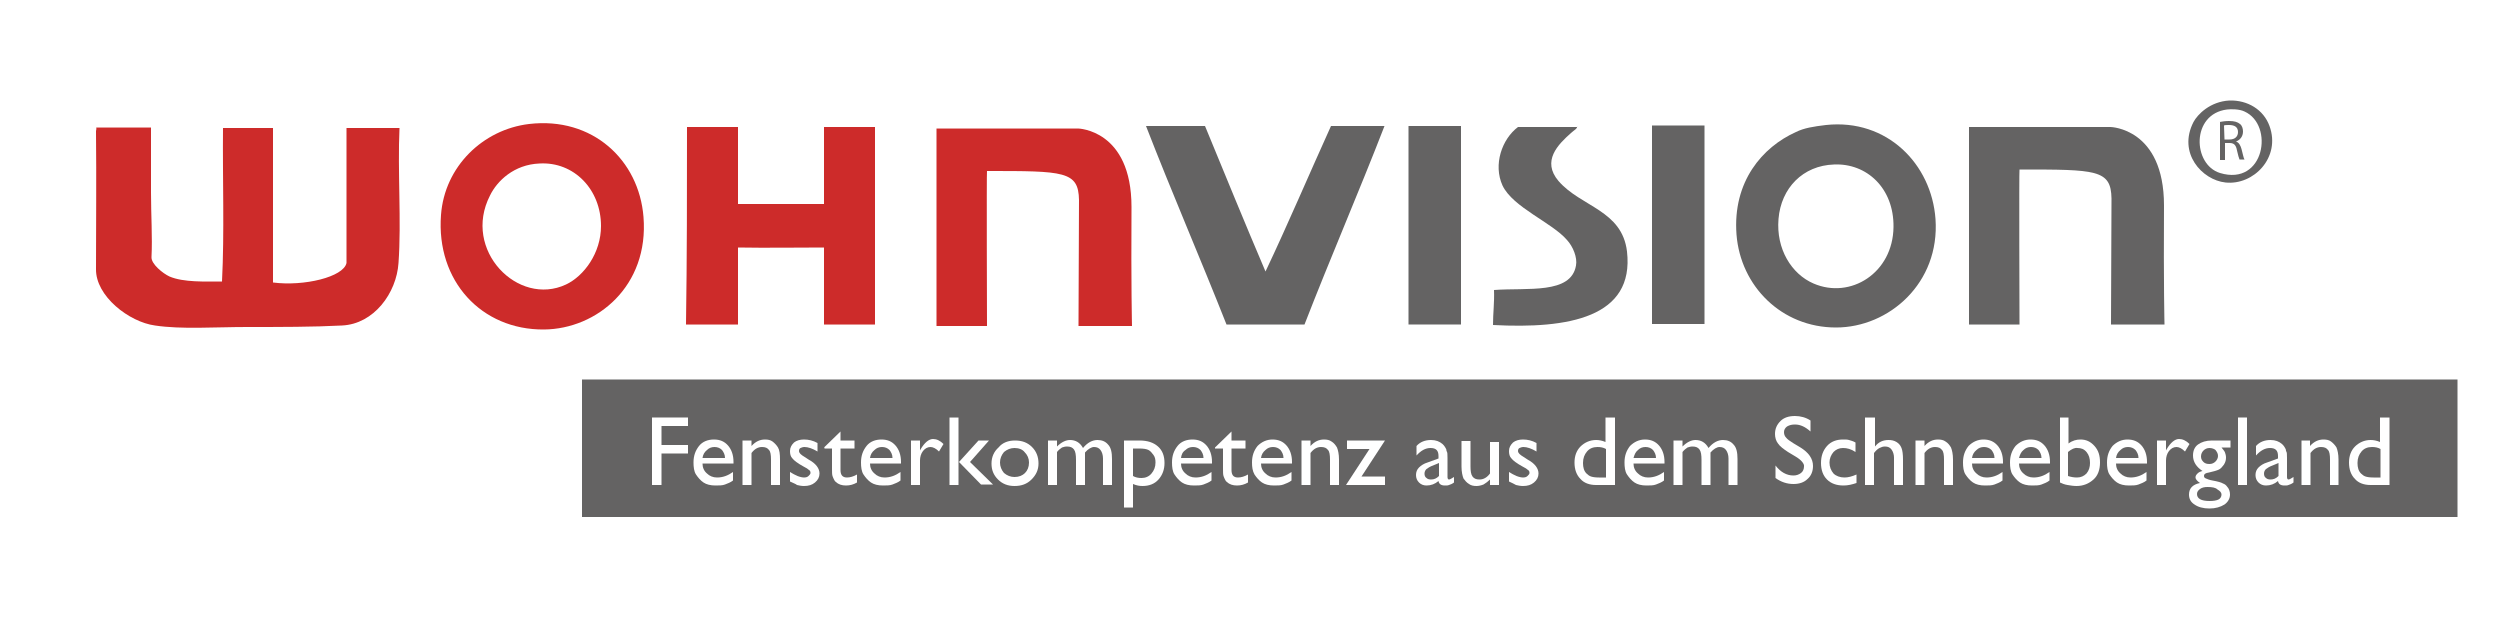
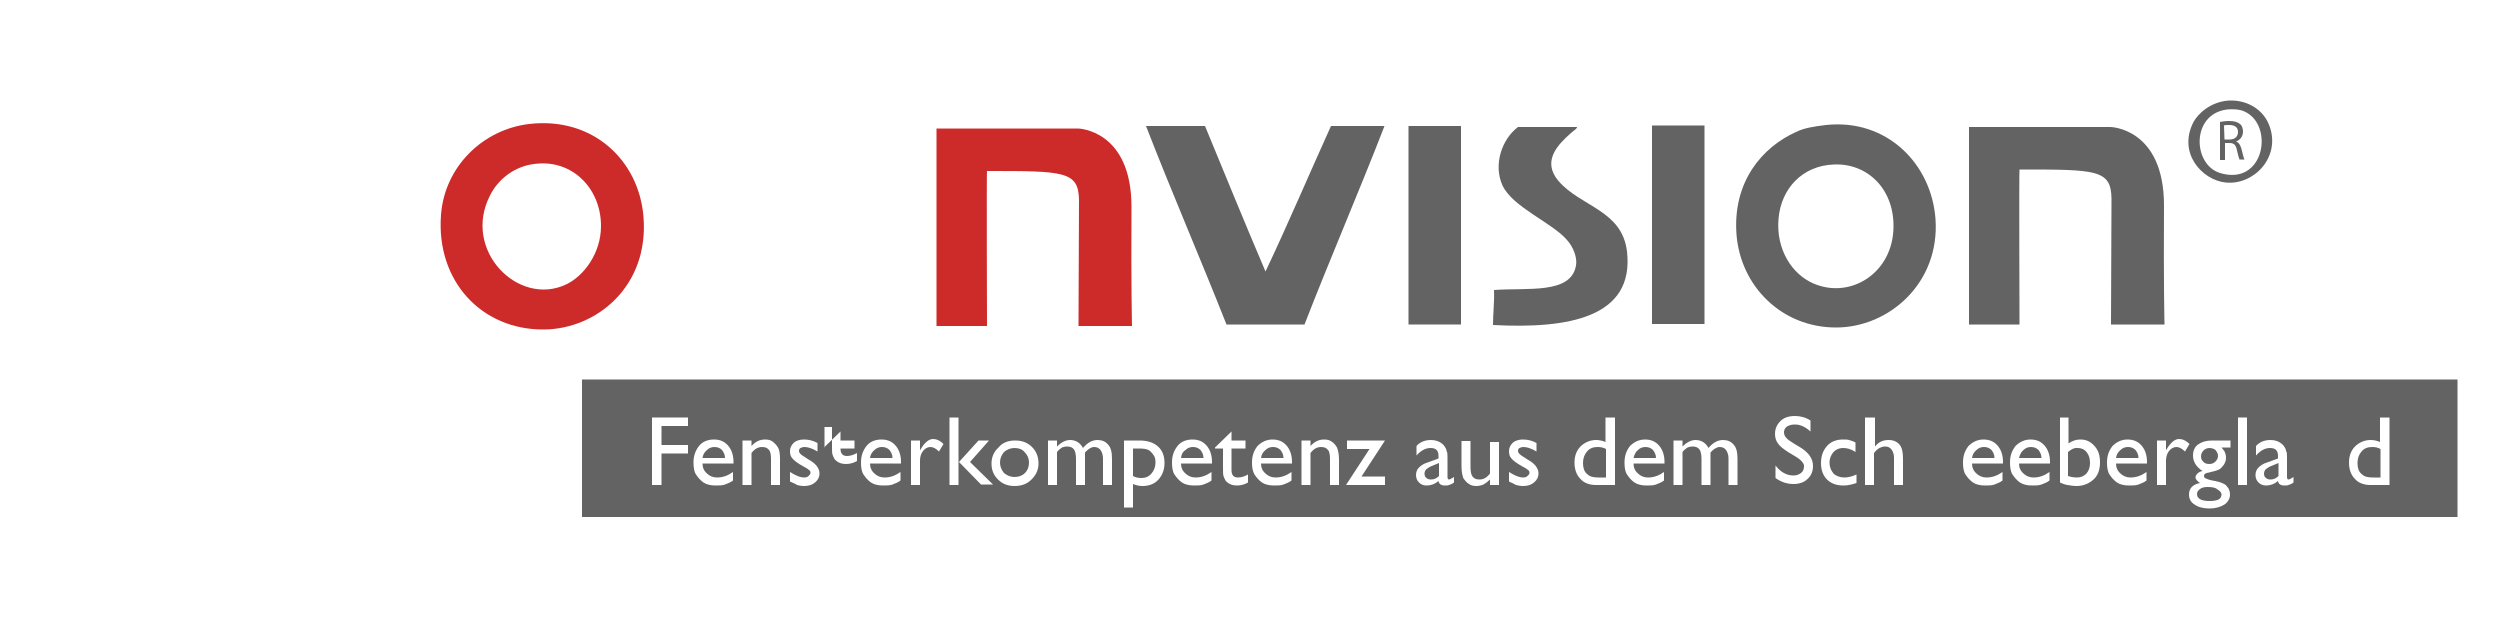
<svg xmlns="http://www.w3.org/2000/svg" version="1.1" id="Ebene_1" x="0px" y="0px" viewBox="0 0 500 125" style="enable-background:new 0 0 500 125;" xml:space="preserve">
  <style type="text/css">
	.st0{fill:#FFFFFF;}
	.st1{fill:#646363;}
	.st2{fill:#CD2B2A;}
	.st3{enable-background:new    ;}
</style>
-   <rect y="0" class="st0" width="500" height="125" />
  <g>
    <path class="st1" d="M445.9,20.1c3.6-0.1,6.8,1.8,8,5.1c2.3,6.3-3.2,11.9-8.8,11.3c-4.7-0.5-9.6-5.9-6.4-12.1   C439.5,22.9,442,20.3,445.9,20.1 M444,34.6c8.9,2.7,10.9-9.6,4.9-12.3c-1-0.5-2.7-0.5-3.5-0.4C438.2,22.8,438.5,32.9,444,34.6" />
    <path class="st2" d="M105.8,24.8c12.7-1.5,22,7.2,22.9,18.6c1.1,13.8-9.3,22.4-19.9,22.5C96.3,66,87.2,56.2,88.2,43   C88.9,33.3,96.6,25.9,105.8,24.8 M98,39.1c-5.6,10.9,5.6,22.3,15.2,17.8c3.6-1.7,7-6.3,7-11.7c0-7.3-5.4-12.9-12.3-12.5   C102.8,32.9,99.4,36.2,98,39.1" />
  </g>
  <g>
    <path class="st1" d="M365.2,25c12.2-1.3,21.1,7.8,21.9,18.8c0.9,12.8-9.3,21.7-19.9,21.7c-10.9,0-19.1-8.3-19.9-18.6   c-0.8-10.6,5.2-17.5,11.9-20.5C360.8,25.6,362.7,25.3,365.2,25 M355.7,43.8c-0.5,6,2.6,11,7,12.9c7.4,3.2,15.9-2.1,16-11.3   c0.1-7.8-5.4-12.8-11.9-12.5C360.6,33.1,356.2,37.6,355.7,43.8" />
    <path class="st1" d="M229.2,25.2H241c4,9.7,8,19.5,12.1,29.1c4.5-9.5,8.7-19.4,13.1-29.1h10.7c-5.2,13.4-10.8,26.3-16,39.7h-15.6   C240,51.5,234.4,38.6,229.2,25.2" />
    <path class="st1" d="M315.4,25.2c0.2,0.5-0.7,0.9-1.2,1.4c-2.6,2.3-5.9,5.6-2.5,9.6c4.5,5.2,12.7,5.8,13.7,14.1   c1.5,13.2-11.7,15.5-26.8,14.7c0-2.4,0.3-4.5,0.2-7c6.7-0.5,15.4,0.9,16.4-4.9c0.3-1.6-0.6-3.8-1.8-5.1c-3-3.5-10.8-6.5-12.9-10.9   c-1.9-4.2-0.1-9.3,3.1-11.7h11.8L315.4,25.2L315.4,25.2z" />
-     <path class="st2" d="M19.2,25.5c3.4,0,7.7,0,11,0v13c0,4.4,0.3,9,0.1,12.9c-0.1,1.4,2.3,3.3,3.6,3.9c2.8,1.2,7.2,1,10.5,1   c0.5-9.8,0.1-20.5,0.2-30.7h10v30.9c6.2,0.8,14.1-1.1,14.7-3.9v-27c3.5,0,7.1,0,10.6,0c-0.4,8.7,0.4,18.7-0.2,27   c-0.4,6-4.9,12.2-11.3,12.5c-5.7,0.3-12.4,0.3-19,0.3c-6.4,0-13.1,0.5-18.4-0.3c-5.2-0.7-11.9-5.9-11.8-11.3c0-8.9,0.1-17.6,0-27.6   C19.3,25.8,19.3,25.4,19.2,25.5" />
-     <path class="st2" d="M147.6,25.4v15.4h17.2V25.4H175v39.5h-10.2c0-5.1,0-10.4,0-15.4c-5.4,0-11.5,0.1-17.2,0v15.4   c-3.4,0-7,0-10.4,0c0.2-13.4,0.2-26.7,0.2-39.5L147.6,25.4" />
    <polygon class="st1" points="281.7,25.2 281.7,64.9 292.2,64.9 292.2,25.2  " />
    <polygon class="st1" points="330.4,25.1 330.4,64.8 340.9,64.8 340.9,25.1  " />
  </g>
  <g>
    <path class="st1" d="M443.9,24.4c0.5-0.1,1.2-0.2,1.9-0.2c1.1,0,1.7,0.2,2.2,0.6c0.4,0.3,0.6,0.9,0.6,1.5c0,1-0.6,1.7-1.4,2l0,0   c0.6,0.2,0.9,0.8,1.1,1.5c0.3,1.1,0.4,1.8,0.6,2.1h-1c-0.1-0.2-0.3-0.9-0.5-1.8c-0.2-1.1-0.6-1.5-1.5-1.5H445V32h-1v-7.6H443.9z    M444.9,27.9h1c1.1,0,1.7-0.6,1.7-1.5c0-1-0.7-1.4-1.8-1.4c-0.5,0-0.8,0-1,0.1L444.9,27.9L444.9,27.9z" />
  </g>
  <g>
    <path class="st1" d="M393.7,25.4h28.4c0,0,10.7,0.2,10.7,15.7c-0.1,15.8,0.1,23.8,0.1,23.8h-10.7c0,0,0.1-24.2,0.1-25.2   c-0.1-5.8-3-5.8-18.4-5.8c-0.1,0,0,31,0,31h-10.1V25.4H393.7z" />
    <path class="st2" d="M187.2,25.7h28.4c0,0,10.7,0.2,10.7,15.7c-0.1,15.8,0.1,23.8,0.1,23.8h-10.7c0,0,0.1-24.2,0.1-25.2   c-0.1-5.8-3-5.8-18.4-5.8c-0.1,0,0,31,0,31h-10.1V25.7H187.2z" />
  </g>
  <rect x="116.4" y="75.9" class="st1" width="375.1" height="27.5" />
  <g class="st3">
    <path class="st0" d="M130.4,83.5h7.2v1.7h-5.3V89h5.3v1.7h-5.3V97h-1.9V83.5z" />
    <path class="st0" d="M146.7,92.7h-6.2c0,0.8,0.3,1.5,0.9,2c0.5,0.5,1.2,0.8,2,0.8c1.2,0,2.2-0.4,3.2-1.1v1.7   c-0.5,0.4-1.1,0.6-1.6,0.8c-0.5,0.2-1.2,0.2-1.9,0.2c-1,0-1.8-0.2-2.4-0.6s-1.1-1-1.5-1.6s-0.5-1.5-0.5-2.4c0-1.4,0.4-2.4,1.1-3.3   s1.8-1.3,3-1.3c1.2,0,2.1,0.4,2.8,1.2c0.7,0.8,1.1,1.9,1.1,3.3V92.7z M140.5,91.6h4.5c0-0.7-0.3-1.2-0.6-1.6   c-0.4-0.4-0.9-0.6-1.5-0.6s-1.1,0.2-1.5,0.6C140.9,90.4,140.6,90.9,140.5,91.6z" />
    <path class="st0" d="M150.3,88.1v1.1c0.8-0.9,1.7-1.3,2.7-1.3c0.6,0,1.1,0.1,1.5,0.4s0.8,0.7,1.1,1.2s0.4,1.3,0.4,2.4V97h-1.8v-5.1   c0-0.9-0.1-1.6-0.4-1.9c-0.3-0.4-0.7-0.6-1.4-0.6c-0.8,0-1.5,0.4-2.1,1.2V97h-1.8v-8.9H150.3z" />
    <path class="st0" d="M158,96.3v-1.9c0.5,0.3,1,0.6,1.5,0.8c0.5,0.2,1,0.3,1.3,0.3c0.4,0,0.7-0.1,0.9-0.3s0.4-0.4,0.4-0.6   c0-0.3-0.1-0.5-0.3-0.6c-0.2-0.2-0.5-0.4-1.1-0.7c-1.1-0.6-1.9-1.2-2.2-1.6c-0.4-0.4-0.5-0.9-0.5-1.5c0-0.7,0.3-1.2,0.8-1.7   c0.5-0.4,1.2-0.6,2-0.6c0.9,0,1.8,0.2,2.7,0.7v1.7c-1-0.6-1.9-0.9-2.6-0.9c-0.3,0-0.6,0.1-0.8,0.2c-0.2,0.1-0.3,0.3-0.3,0.6   c0,0.2,0.1,0.4,0.3,0.6s0.5,0.4,1,0.7l0.6,0.4c1.5,0.8,2.2,1.8,2.2,2.8c0,0.7-0.3,1.3-0.9,1.8c-0.6,0.5-1.3,0.7-2.2,0.7   c-0.5,0-1-0.1-1.4-0.2C159.2,96.8,158.6,96.6,158,96.3z" />
-     <path class="st0" d="M164.8,89.5l3.3-3.2v1.8h2.8v1.6h-2.8V94c0,1,0.4,1.5,1.3,1.5c0.6,0,1.3-0.2,2-0.6v1.6   c-0.7,0.4-1.4,0.6-2.2,0.6c-0.8,0-1.5-0.2-2-0.7c-0.2-0.1-0.3-0.3-0.4-0.5s-0.2-0.4-0.3-0.7c-0.1-0.3-0.1-0.8-0.1-1.6v-3.9h-1.5   V89.5z" />
+     <path class="st0" d="M164.8,89.5l3.3-3.2v1.8h2.8v1.6h-2.8c0,1,0.4,1.5,1.3,1.5c0.6,0,1.3-0.2,2-0.6v1.6   c-0.7,0.4-1.4,0.6-2.2,0.6c-0.8,0-1.5-0.2-2-0.7c-0.2-0.1-0.3-0.3-0.4-0.5s-0.2-0.4-0.3-0.7c-0.1-0.3-0.1-0.8-0.1-1.6v-3.9h-1.5   V89.5z" />
    <path class="st0" d="M180.2,92.7H174c0,0.8,0.3,1.5,0.9,2c0.5,0.5,1.2,0.8,2,0.8c1.2,0,2.2-0.4,3.2-1.1v1.7   c-0.5,0.4-1.1,0.6-1.6,0.8c-0.5,0.2-1.2,0.2-1.9,0.2c-1,0-1.8-0.2-2.4-0.6s-1.1-1-1.5-1.6s-0.5-1.5-0.5-2.4c0-1.4,0.4-2.4,1.1-3.3   s1.8-1.3,3-1.3c1.2,0,2.1,0.4,2.8,1.2c0.7,0.8,1.1,1.9,1.1,3.3V92.7z M174,91.6h4.5c0-0.7-0.3-1.2-0.6-1.6   c-0.4-0.4-0.9-0.6-1.5-0.6s-1.1,0.2-1.5,0.6C174.4,90.4,174.1,90.9,174,91.6z" />
    <path class="st0" d="M184,88.1v2l0.1-0.2c0.8-1.4,1.7-2.1,2.5-2.1c0.7,0,1.4,0.3,2.1,1l-0.9,1.5c-0.6-0.6-1.2-0.9-1.7-0.9   c-0.6,0-1.1,0.3-1.5,0.8c-0.4,0.5-0.6,1.2-0.6,1.9V97h-1.8v-8.9H184z" />
    <path class="st0" d="M189.9,83.5h1.8V97h-1.8V83.5z M195.7,88.1h2.1l-3.8,4.3l4.6,4.5h-2.4l-4.4-4.5L195.7,88.1z" />
    <path class="st0" d="M203,88.1c1.4,0,2.5,0.4,3.4,1.3c0.9,0.9,1.3,2,1.3,3.3c0,1.3-0.5,2.3-1.4,3.2s-2,1.3-3.4,1.3   c-1.3,0-2.4-0.4-3.3-1.3c-0.9-0.9-1.3-1.9-1.3-3.2c0-1.3,0.5-2.4,1.4-3.2C200.5,88.5,201.7,88.1,203,88.1z M202.9,89.6   c-0.8,0-1.5,0.3-2.1,0.8c-0.5,0.6-0.8,1.3-0.8,2.1c0,0.8,0.3,1.5,0.8,2.1c0.6,0.5,1.3,0.8,2.1,0.8c0.9,0,1.6-0.3,2.1-0.8   c0.5-0.5,0.8-1.2,0.8-2.1c0-0.8-0.3-1.5-0.9-2.1C204.5,89.9,203.8,89.6,202.9,89.6z" />
    <path class="st0" d="M217,90.5V97h-1.8V92c0-1-0.1-1.7-0.4-2.1c-0.3-0.4-0.7-0.6-1.4-0.6c-0.4,0-0.7,0.1-1,0.2   c-0.3,0.2-0.7,0.5-1,0.9V97h-1.8v-8.9h1.8v1.2c0.9-0.9,1.8-1.3,2.6-1.3c1.1,0,2,0.5,2.6,1.6c0.9-1.1,1.9-1.6,2.9-1.6   c0.9,0,1.6,0.3,2.1,0.9c0.6,0.6,0.8,1.6,0.8,2.9V97h-1.8v-5.3c0-0.7-0.2-1.3-0.5-1.7c-0.3-0.4-0.7-0.6-1.3-0.6   C218.3,89.4,217.6,89.8,217,90.5z" />
    <path class="st0" d="M224.8,101.5V88.1h3.1c1.6,0,2.8,0.4,3.7,1.2c0.9,0.8,1.3,1.9,1.3,3.3c0,1.3-0.4,2.4-1.2,3.3   c-0.8,0.9-1.9,1.3-3.2,1.3c-0.6,0-1.2-0.1-1.9-0.4v4.7H224.8z M227.8,89.7h-1.2v5.5c0.5,0.3,1.1,0.4,1.7,0.4c0.8,0,1.5-0.3,2-0.9   s0.8-1.3,0.8-2.2c0-0.6-0.1-1.1-0.4-1.5s-0.6-0.8-1-1C229.3,89.8,228.7,89.7,227.8,89.7z" />
    <path class="st0" d="M242.4,92.7h-6.2c0,0.8,0.3,1.5,0.9,2c0.5,0.5,1.2,0.8,2,0.8c1.2,0,2.2-0.4,3.2-1.1v1.7   c-0.5,0.4-1.1,0.6-1.6,0.8c-0.5,0.2-1.2,0.2-1.9,0.2c-1,0-1.8-0.2-2.4-0.6s-1.1-1-1.5-1.6s-0.5-1.5-0.5-2.4c0-1.4,0.4-2.4,1.1-3.3   s1.8-1.3,3-1.3c1.2,0,2.1,0.4,2.8,1.2c0.7,0.8,1.1,1.9,1.1,3.3V92.7z M236.2,91.6h4.5c0-0.7-0.3-1.2-0.6-1.6   c-0.4-0.4-0.9-0.6-1.5-0.6s-1.1,0.2-1.5,0.6C236.5,90.4,236.3,90.9,236.2,91.6z" />
    <path class="st0" d="M243,89.5l3.3-3.2v1.8h2.8v1.6h-2.8V94c0,1,0.4,1.5,1.3,1.5c0.6,0,1.3-0.2,2-0.6v1.6c-0.7,0.4-1.4,0.6-2.2,0.6   c-0.8,0-1.5-0.2-2-0.7c-0.2-0.1-0.3-0.3-0.4-0.5s-0.2-0.4-0.3-0.7c-0.1-0.3-0.1-0.8-0.1-1.6v-3.9H243V89.5z" />
    <path class="st0" d="M258.4,92.7h-6.2c0,0.8,0.3,1.5,0.9,2c0.5,0.5,1.2,0.8,2,0.8c1.2,0,2.2-0.4,3.2-1.1v1.7   c-0.5,0.4-1.1,0.6-1.6,0.8c-0.5,0.2-1.2,0.2-1.9,0.2c-1,0-1.8-0.2-2.4-0.6s-1.1-1-1.5-1.6c-0.4-0.7-0.5-1.5-0.5-2.4   c0-1.4,0.4-2.4,1.1-3.3c0.8-0.8,1.8-1.3,3-1.3c1.2,0,2.1,0.4,2.8,1.2c0.7,0.8,1.1,1.9,1.1,3.3V92.7z M252.2,91.6h4.5   c0-0.7-0.3-1.2-0.6-1.6c-0.4-0.4-0.9-0.6-1.5-0.6c-0.6,0-1.1,0.2-1.5,0.6C252.6,90.4,252.3,90.9,252.2,91.6z" />
    <path class="st0" d="M262.1,88.1v1.1c0.8-0.9,1.7-1.3,2.7-1.3c0.6,0,1.1,0.1,1.5,0.4c0.5,0.3,0.8,0.7,1.1,1.2   c0.2,0.5,0.4,1.3,0.4,2.4V97H266v-5.1c0-0.9-0.1-1.6-0.4-1.9c-0.3-0.4-0.7-0.6-1.4-0.6c-0.8,0-1.5,0.4-2.1,1.2V97h-1.8v-8.9H262.1z   " />
    <path class="st0" d="M269.4,88.1h7.6l-4.7,7.2h4.7V97h-7.8l4.7-7.2h-4.5V88.1z" />
    <path class="st0" d="M289.5,91.6v3.8c0,0.3,0.1,0.5,0.3,0.5c0.2,0,0.5-0.2,1-0.5v1.1c-0.4,0.3-0.7,0.4-1,0.5   c-0.2,0.1-0.5,0.1-0.8,0.1c-0.8,0-1.2-0.3-1.3-0.9c-0.7,0.6-1.5,0.9-2.4,0.9c-0.6,0-1.1-0.2-1.5-0.6s-0.6-0.9-0.6-1.5   c0-0.6,0.2-1.1,0.6-1.5c0.4-0.4,1-0.8,1.7-1l2.2-0.8v-0.5c0-1.1-0.5-1.6-1.6-1.6c-1,0-1.9,0.5-2.8,1.5v-1.9   c0.7-0.8,1.7-1.2,2.9-1.2c1,0,1.7,0.3,2.3,0.8c0.2,0.2,0.4,0.4,0.5,0.6c0.2,0.3,0.3,0.5,0.3,0.8C289.5,90.4,289.5,90.9,289.5,91.6z    M287.8,95.2v-2.6l-1.2,0.5c-0.6,0.2-1,0.5-1.3,0.7c-0.2,0.2-0.4,0.5-0.4,0.9c0,0.4,0.1,0.7,0.4,0.9c0.2,0.2,0.5,0.3,0.9,0.3   C286.8,95.9,287.3,95.7,287.8,95.2z" />
    <path class="st0" d="M298,97v-1.1c-0.4,0.4-0.8,0.7-1.3,1c-0.5,0.2-1,0.3-1.4,0.3c-0.6,0-1.1-0.1-1.5-0.4c-0.5-0.3-0.8-0.7-1.1-1.1   c-0.2-0.5-0.4-1.3-0.4-2.4v-5.1h1.8v5.1c0,0.9,0.1,1.6,0.4,2c0.3,0.4,0.7,0.6,1.4,0.6c0.8,0,1.5-0.4,2.1-1.2v-6.3h1.8V97H298z" />
    <path class="st0" d="M301.8,96.3v-1.9c0.5,0.3,1,0.6,1.5,0.8c0.5,0.2,1,0.3,1.3,0.3c0.4,0,0.7-0.1,0.9-0.3s0.4-0.4,0.4-0.6   c0-0.3-0.1-0.5-0.3-0.6c-0.2-0.2-0.5-0.4-1.1-0.7c-1.1-0.6-1.9-1.2-2.2-1.6c-0.4-0.4-0.5-0.9-0.5-1.5c0-0.7,0.3-1.2,0.8-1.7   c0.5-0.4,1.2-0.6,2-0.6c0.9,0,1.8,0.2,2.7,0.7v1.7c-1-0.6-1.9-0.9-2.6-0.9c-0.3,0-0.6,0.1-0.8,0.2c-0.2,0.1-0.3,0.3-0.3,0.6   c0,0.2,0.1,0.4,0.3,0.6s0.5,0.4,1,0.7l0.6,0.4c1.5,0.8,2.2,1.8,2.2,2.8c0,0.7-0.3,1.3-0.9,1.8c-0.6,0.5-1.3,0.7-2.2,0.7   c-0.5,0-1-0.1-1.4-0.2C302.9,96.8,302.4,96.6,301.8,96.3z" />
    <path class="st0" d="M321.2,83.5h1.8V97h-3.8c-1.3,0-2.4-0.4-3.1-1.2c-0.8-0.8-1.2-1.9-1.2-3.3c0-1.3,0.4-2.4,1.2-3.2   c0.8-0.8,1.9-1.3,3.1-1.3c0.6,0,1.2,0.1,1.9,0.4V83.5z M321.2,95.4v-5.6c-0.5-0.3-1.1-0.4-1.7-0.4c-0.9,0-1.6,0.3-2.1,0.9   s-0.8,1.3-0.8,2.3c0,0.9,0.2,1.6,0.7,2.1c0.3,0.3,0.6,0.5,0.9,0.6c0.3,0.1,0.8,0.2,1.6,0.2H321.2z" />
    <path class="st0" d="M332.9,92.7h-6.2c0,0.8,0.3,1.5,0.9,2c0.5,0.5,1.2,0.8,2,0.8c1.2,0,2.2-0.4,3.2-1.1v1.7   c-0.5,0.4-1.1,0.6-1.6,0.8s-1.2,0.2-1.9,0.2c-1,0-1.8-0.2-2.4-0.6s-1.1-1-1.5-1.6s-0.5-1.5-0.5-2.4c0-1.4,0.4-2.4,1.1-3.3   c0.8-0.8,1.8-1.3,3-1.3c1.2,0,2.1,0.4,2.8,1.2c0.7,0.8,1.1,1.9,1.1,3.3V92.7z M326.7,91.6h4.5c0-0.7-0.3-1.2-0.6-1.6   c-0.4-0.4-0.9-0.6-1.5-0.6c-0.6,0-1.1,0.2-1.5,0.6C327.1,90.4,326.9,90.9,326.7,91.6z" />
    <path class="st0" d="M342.1,90.5V97h-1.8V92c0-1-0.1-1.7-0.4-2.1c-0.3-0.4-0.7-0.6-1.4-0.6c-0.4,0-0.7,0.1-1,0.2   c-0.3,0.2-0.7,0.5-1,0.9V97h-1.8v-8.9h1.8v1.2c0.9-0.9,1.8-1.3,2.6-1.3c1.1,0,2,0.5,2.6,1.6c0.9-1.1,1.9-1.6,2.9-1.6   c0.9,0,1.6,0.3,2.1,0.9c0.6,0.6,0.8,1.6,0.8,2.9V97h-1.8v-5.3c0-0.7-0.2-1.3-0.5-1.7c-0.3-0.4-0.7-0.6-1.3-0.6   C343.4,89.4,342.7,89.8,342.1,90.5z" />
    <path class="st0" d="M359.1,91.3l-1.5-0.9c-0.9-0.6-1.6-1.1-2-1.7c-0.4-0.5-0.6-1.2-0.6-1.9c0-1.1,0.4-1.9,1.1-2.6   c0.7-0.7,1.7-1,2.9-1c1.1,0,2.2,0.3,3.1,0.9v2.2c-1-0.9-2-1.4-3.1-1.4c-0.6,0-1.1,0.1-1.6,0.4c-0.4,0.3-0.6,0.7-0.6,1.1   c0,0.4,0.1,0.8,0.4,1.1c0.3,0.4,0.8,0.7,1.4,1.1l1.5,0.9c1.6,1,2.5,2.2,2.5,3.7c0,1.1-0.4,2-1.1,2.6c-0.7,0.7-1.7,1-2.8,1   c-1.3,0-2.5-0.4-3.6-1.2v-2.5c1,1.3,2.2,2,3.6,2c0.6,0,1.1-0.2,1.5-0.5c0.4-0.3,0.6-0.8,0.6-1.3C360.9,92.8,360.3,92,359.1,91.3z" />
    <path class="st0" d="M371.3,94.9v1.7c-0.9,0.3-1.7,0.5-2.6,0.5c-1.4,0-2.5-0.4-3.3-1.2s-1.2-1.9-1.2-3.3c0-1.4,0.4-2.5,1.2-3.4   s1.9-1.3,3.2-1.3c0.5,0,0.9,0,1.2,0.1s0.8,0.2,1.3,0.5v1.9c-0.9-0.6-1.7-0.8-2.5-0.8c-0.8,0-1.4,0.3-1.9,0.8   c-0.5,0.6-0.8,1.3-0.8,2.1c0,0.9,0.3,1.6,0.8,2.2c0.5,0.5,1.3,0.8,2.2,0.8C369.6,95.5,370.4,95.3,371.3,94.9z" />
    <path class="st0" d="M373.2,83.5h1.8v5.8c0.7-0.9,1.6-1.3,2.7-1.3c0.6,0,1.1,0.1,1.6,0.4c0.5,0.3,0.8,0.7,1,1.2s0.3,1.3,0.3,2.3V97   h-1.8v-5.5c0-0.6-0.2-1.2-0.5-1.6s-0.7-0.6-1.3-0.6c-0.4,0-0.7,0.1-1.1,0.3s-0.7,0.5-1.1,1V97h-1.8V83.5z" />
-     <path class="st0" d="M384.9,88.1v1.1c0.8-0.9,1.7-1.3,2.7-1.3c0.6,0,1.1,0.1,1.5,0.4c0.5,0.3,0.8,0.7,1.1,1.2   c0.2,0.5,0.4,1.3,0.4,2.4V97h-1.8v-5.1c0-0.9-0.1-1.6-0.4-1.9c-0.3-0.4-0.7-0.6-1.4-0.6c-0.8,0-1.5,0.4-2.1,1.2V97h-1.8v-8.9H384.9   z" />
    <path class="st0" d="M400.6,92.7h-6.2c0,0.8,0.3,1.5,0.9,2c0.5,0.5,1.2,0.8,2,0.8c1.2,0,2.2-0.4,3.2-1.1v1.7   c-0.5,0.4-1.1,0.6-1.6,0.8s-1.2,0.2-1.9,0.2c-1,0-1.8-0.2-2.4-0.6s-1.1-1-1.5-1.6s-0.5-1.5-0.5-2.4c0-1.4,0.4-2.4,1.1-3.3   c0.8-0.8,1.8-1.3,3-1.3c1.2,0,2.1,0.4,2.8,1.2c0.7,0.8,1.1,1.9,1.1,3.3V92.7z M394.4,91.6h4.5c0-0.7-0.3-1.2-0.6-1.6   c-0.4-0.4-0.9-0.6-1.5-0.6c-0.6,0-1.1,0.2-1.5,0.6C394.8,90.4,394.5,90.9,394.4,91.6z" />
    <path class="st0" d="M410,92.7h-6.2c0,0.8,0.3,1.5,0.9,2c0.5,0.5,1.2,0.8,2,0.8c1.2,0,2.2-0.4,3.2-1.1v1.7   c-0.5,0.4-1.1,0.6-1.6,0.8c-0.5,0.2-1.2,0.2-1.9,0.2c-1,0-1.8-0.2-2.4-0.6s-1.1-1-1.5-1.6s-0.5-1.5-0.5-2.4c0-1.4,0.4-2.4,1.1-3.3   c0.8-0.8,1.8-1.3,3-1.3c1.2,0,2.1,0.4,2.8,1.2c0.7,0.8,1.1,1.9,1.1,3.3V92.7z M403.8,91.6h4.5c0-0.7-0.3-1.2-0.6-1.6   c-0.4-0.4-0.9-0.6-1.5-0.6c-0.6,0-1.1,0.2-1.5,0.6C404.2,90.4,404,90.9,403.8,91.6z" />
    <path class="st0" d="M411.9,83.5h1.8v5.2c0.8-0.6,1.6-0.8,2.4-0.8c1.1,0,2,0.4,2.8,1.3s1.1,1.9,1.1,3.3c0,1.4-0.4,2.6-1.3,3.4   c-0.9,0.8-2,1.3-3.4,1.3c-0.6,0-1.2-0.1-1.8-0.2c-0.6-0.1-1.1-0.3-1.5-0.5V83.5z M413.6,90.4v4.8c0.6,0.2,1.2,0.3,1.8,0.3   c0.8,0,1.4-0.3,1.9-0.8c0.5-0.6,0.7-1.3,0.7-2.1c0-0.9-0.2-1.6-0.7-2.2s-1.1-0.8-1.8-0.8C415,89.5,414.3,89.8,413.6,90.4z" />
    <path class="st0" d="M429.4,92.7h-6.2c0,0.8,0.3,1.5,0.9,2c0.5,0.5,1.2,0.8,2,0.8c1.2,0,2.2-0.4,3.2-1.1v1.7   c-0.5,0.4-1.1,0.6-1.6,0.8c-0.5,0.2-1.2,0.2-1.9,0.2c-1,0-1.8-0.2-2.4-0.6s-1.1-1-1.5-1.6s-0.5-1.5-0.5-2.4c0-1.4,0.4-2.4,1.1-3.3   c0.8-0.8,1.8-1.3,3-1.3c1.2,0,2.1,0.4,2.8,1.2c0.7,0.8,1.1,1.9,1.1,3.3V92.7z M423.2,91.6h4.5c0-0.7-0.3-1.2-0.6-1.6   c-0.4-0.4-0.9-0.6-1.5-0.6c-0.6,0-1.1,0.2-1.5,0.6C423.6,90.4,423.3,90.9,423.2,91.6z" />
    <path class="st0" d="M433.2,88.1v2l0.1-0.2c0.8-1.4,1.7-2.1,2.5-2.1c0.7,0,1.4,0.3,2.1,1l-0.9,1.5c-0.6-0.6-1.2-0.9-1.7-0.9   c-0.6,0-1.1,0.3-1.5,0.8c-0.4,0.5-0.6,1.2-0.6,1.9V97h-1.8v-8.9H433.2z" />
    <path class="st0" d="M438.6,91.1c0-0.9,0.3-1.7,1-2.2c0.7-0.5,1.6-0.8,2.8-0.8h3.7v1.4h-1.8c0.3,0.4,0.6,0.7,0.7,1   c0.1,0.3,0.2,0.6,0.2,1c0,0.5-0.1,0.9-0.4,1.4c-0.3,0.4-0.6,0.8-1,1c-0.4,0.2-1.1,0.4-2,0.6c-0.7,0.1-1,0.3-1,0.7   c0,0.2,0.1,0.4,0.4,0.5c0.2,0.1,0.7,0.3,1.3,0.4c1.1,0.2,1.8,0.4,2.1,0.6c0.3,0.1,0.6,0.3,0.8,0.6c0.4,0.4,0.6,1,0.6,1.6   c0,0.8-0.4,1.5-1.1,2c-0.8,0.5-1.8,0.8-3,0.8c-1.3,0-2.3-0.3-3-0.8c-0.8-0.5-1.1-1.2-1.1-2c0-1.2,0.7-2,2.2-2.3   c-0.6-0.4-0.9-0.8-0.9-1.1c0-0.3,0.1-0.5,0.4-0.8s0.6-0.4,1-0.5C439.3,93.4,438.6,92.4,438.6,91.1z M441.5,97.4   c-0.6,0-1.1,0.1-1.5,0.4c-0.4,0.3-0.6,0.6-0.6,1c0,0.9,0.8,1.4,2.5,1.4c0.8,0,1.4-0.1,1.8-0.3c0.4-0.2,0.6-0.6,0.6-1   c0-0.4-0.3-0.7-0.8-1C443.1,97.5,442.4,97.4,441.5,97.4z M441.9,89.6c-0.5,0-0.9,0.2-1.2,0.5c-0.3,0.3-0.5,0.7-0.5,1.2   c0,0.5,0.2,0.8,0.5,1.1c0.3,0.3,0.7,0.4,1.2,0.4c0.5,0,0.9-0.2,1.2-0.5c0.3-0.3,0.5-0.7,0.5-1.1c0-0.5-0.2-0.8-0.5-1.2   C442.9,89.8,442.4,89.6,441.9,89.6z" />
    <path class="st0" d="M447.6,83.5h1.8V97h-1.8V83.5z" />
    <path class="st0" d="M457.4,91.6v3.8c0,0.3,0.1,0.5,0.3,0.5c0.2,0,0.5-0.2,1-0.5v1.1c-0.4,0.3-0.7,0.4-1,0.5   c-0.2,0.1-0.5,0.1-0.8,0.1c-0.8,0-1.2-0.3-1.3-0.9c-0.7,0.6-1.5,0.9-2.4,0.9c-0.6,0-1.1-0.2-1.5-0.6c-0.4-0.4-0.6-0.9-0.6-1.5   c0-0.6,0.2-1.1,0.6-1.5c0.4-0.4,1-0.8,1.7-1l2.2-0.8v-0.5c0-1.1-0.5-1.6-1.6-1.6c-1,0-1.9,0.5-2.8,1.5v-1.9   c0.7-0.8,1.7-1.2,2.9-1.2c1,0,1.7,0.3,2.3,0.8c0.2,0.2,0.4,0.4,0.5,0.6c0.2,0.3,0.3,0.5,0.3,0.8C457.4,90.4,457.4,90.9,457.4,91.6z    M455.7,95.2v-2.6l-1.2,0.5c-0.6,0.2-1,0.5-1.3,0.7c-0.2,0.2-0.4,0.5-0.4,0.9c0,0.4,0.1,0.7,0.4,0.9c0.2,0.2,0.5,0.3,0.9,0.3   C454.7,95.9,455.2,95.7,455.7,95.2z" />
-     <path class="st0" d="M462,88.1v1.1c0.8-0.9,1.7-1.3,2.7-1.3c0.6,0,1.1,0.1,1.5,0.4s0.8,0.7,1.1,1.2c0.2,0.5,0.4,1.3,0.4,2.4V97H466   v-5.1c0-0.9-0.1-1.6-0.4-1.9c-0.3-0.4-0.7-0.6-1.4-0.6c-0.8,0-1.5,0.4-2.1,1.2V97h-1.8v-8.9H462z" />
    <path class="st0" d="M476.1,83.5h1.8V97h-3.8c-1.3,0-2.4-0.4-3.1-1.2c-0.8-0.8-1.2-1.9-1.2-3.3c0-1.3,0.4-2.4,1.2-3.2   c0.8-0.8,1.9-1.3,3.1-1.3c0.6,0,1.2,0.1,1.9,0.4V83.5z M476.1,95.4v-5.6c-0.5-0.3-1.1-0.4-1.7-0.4c-0.9,0-1.6,0.3-2.1,0.9   s-0.8,1.3-0.8,2.3c0,0.9,0.2,1.6,0.7,2.1c0.3,0.3,0.6,0.5,0.9,0.6c0.3,0.1,0.8,0.2,1.6,0.2H476.1z" />
  </g>
</svg>